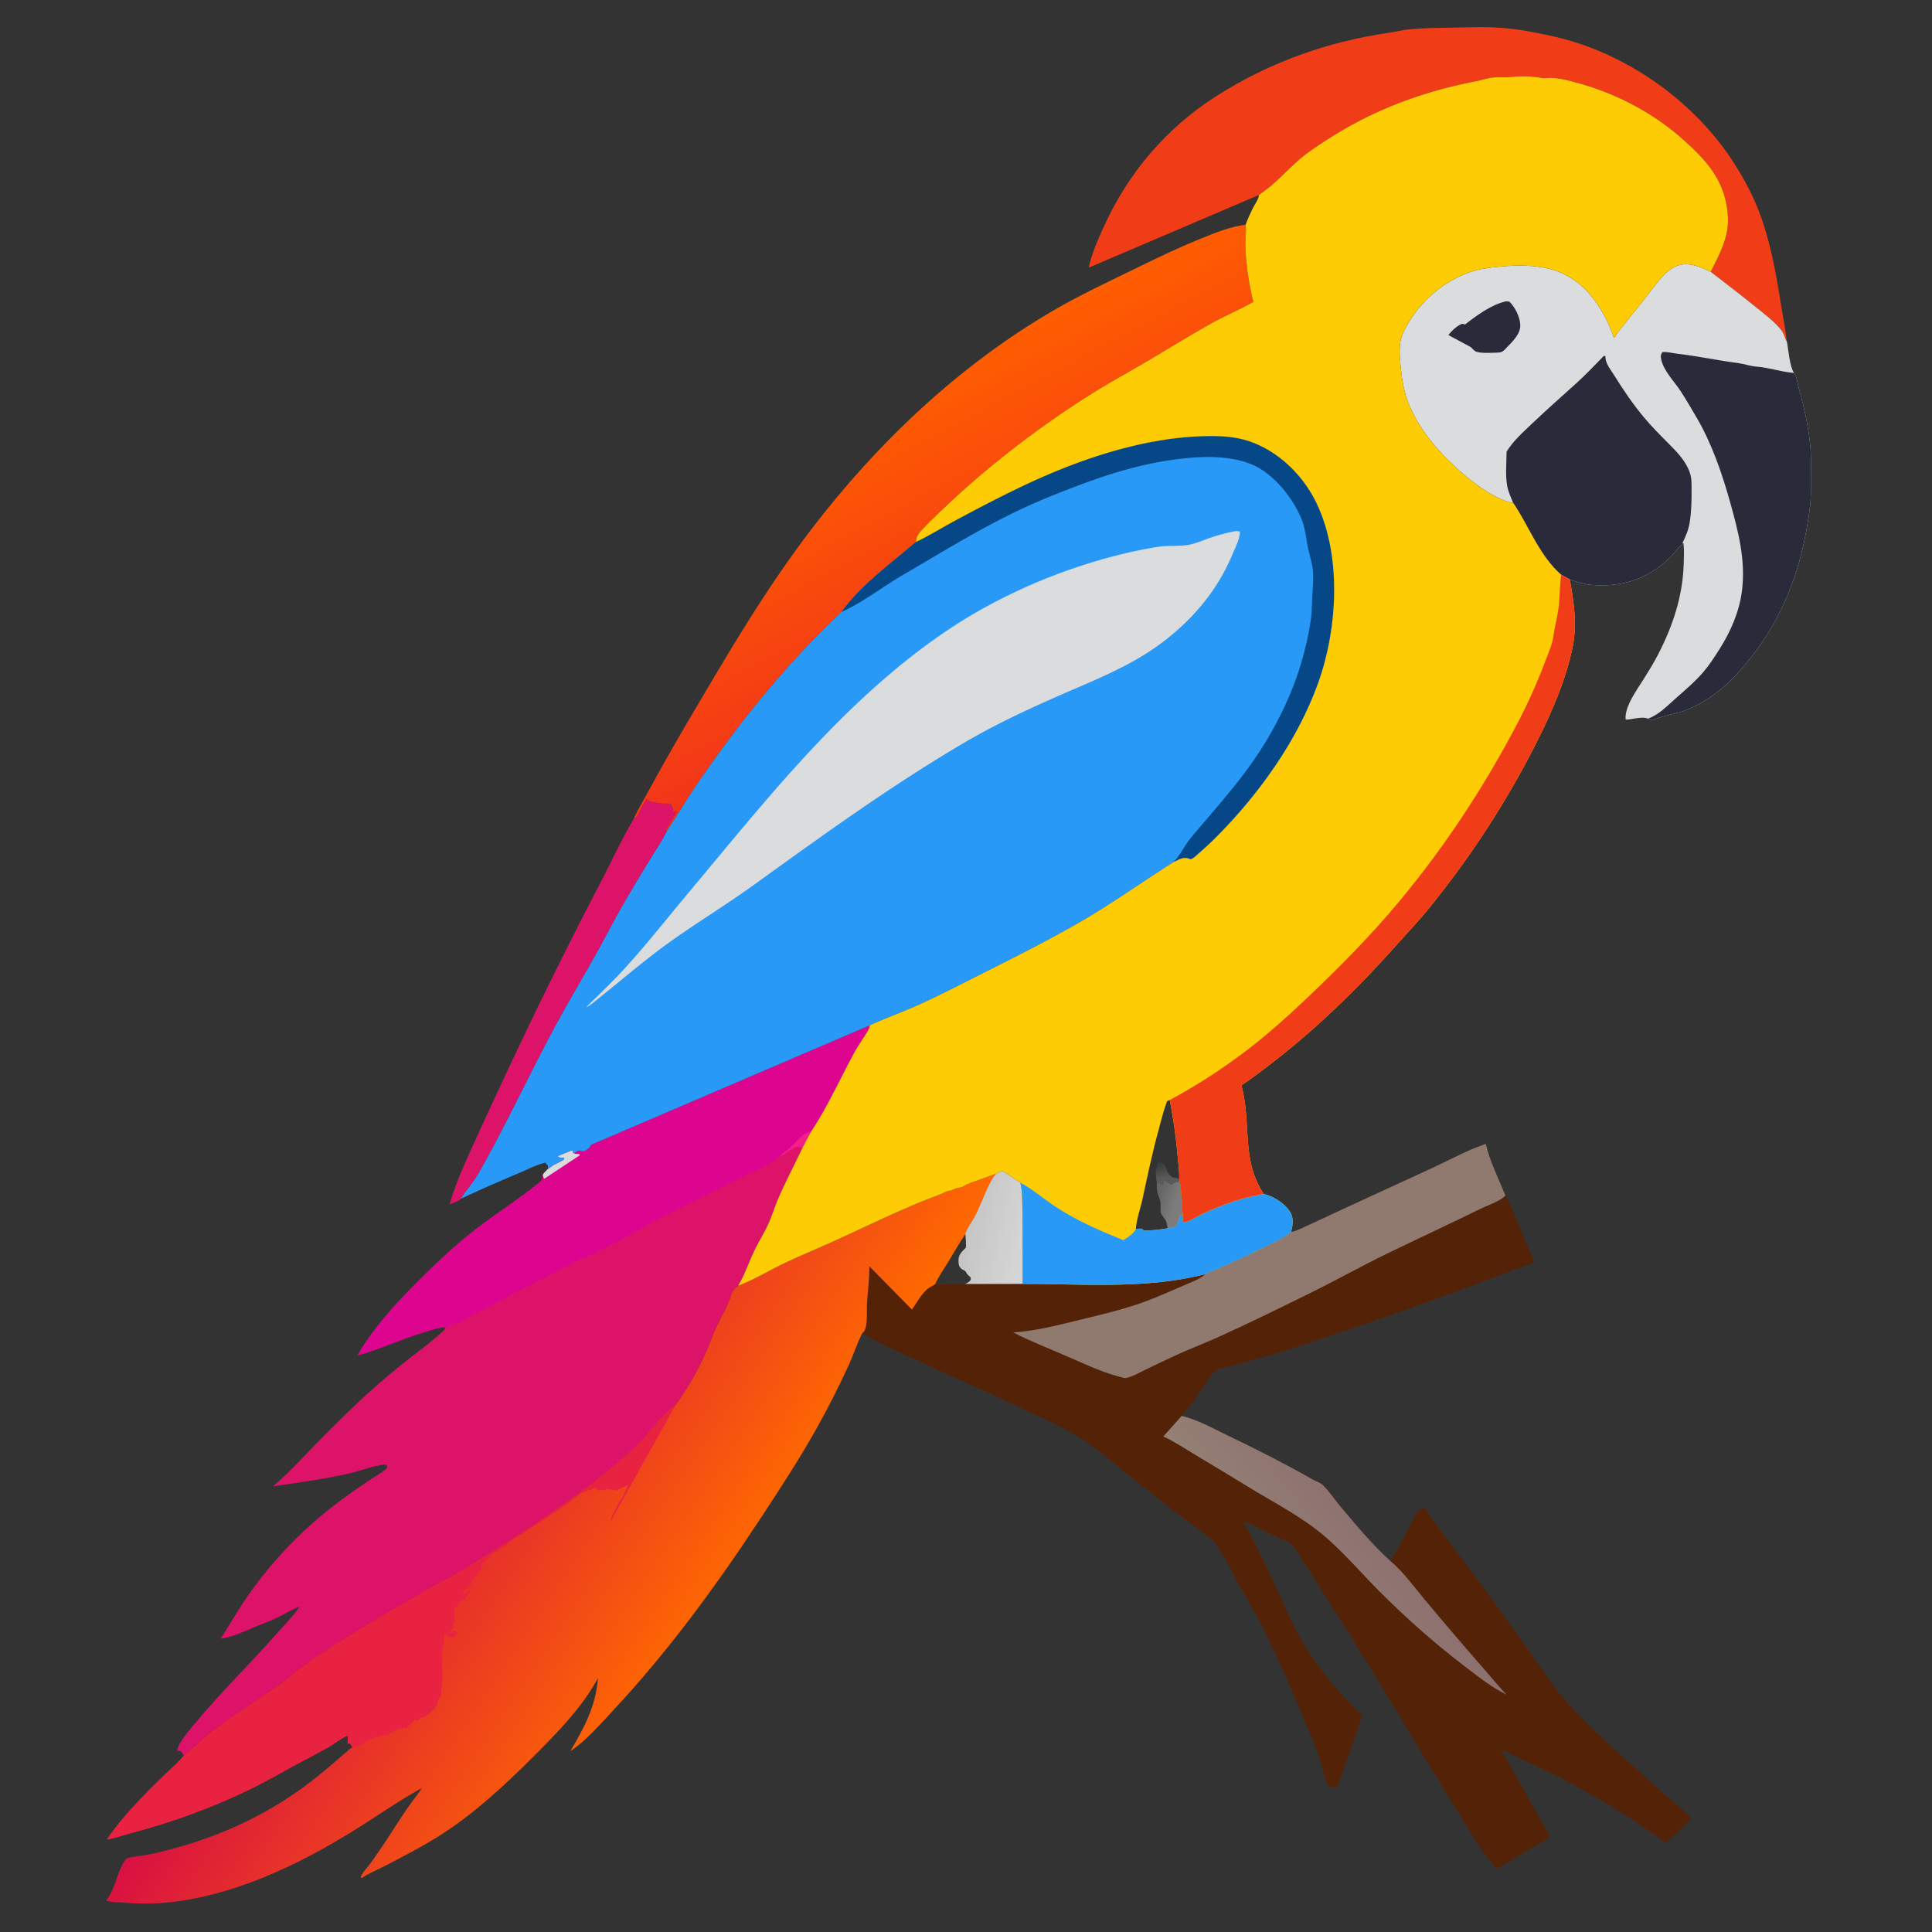
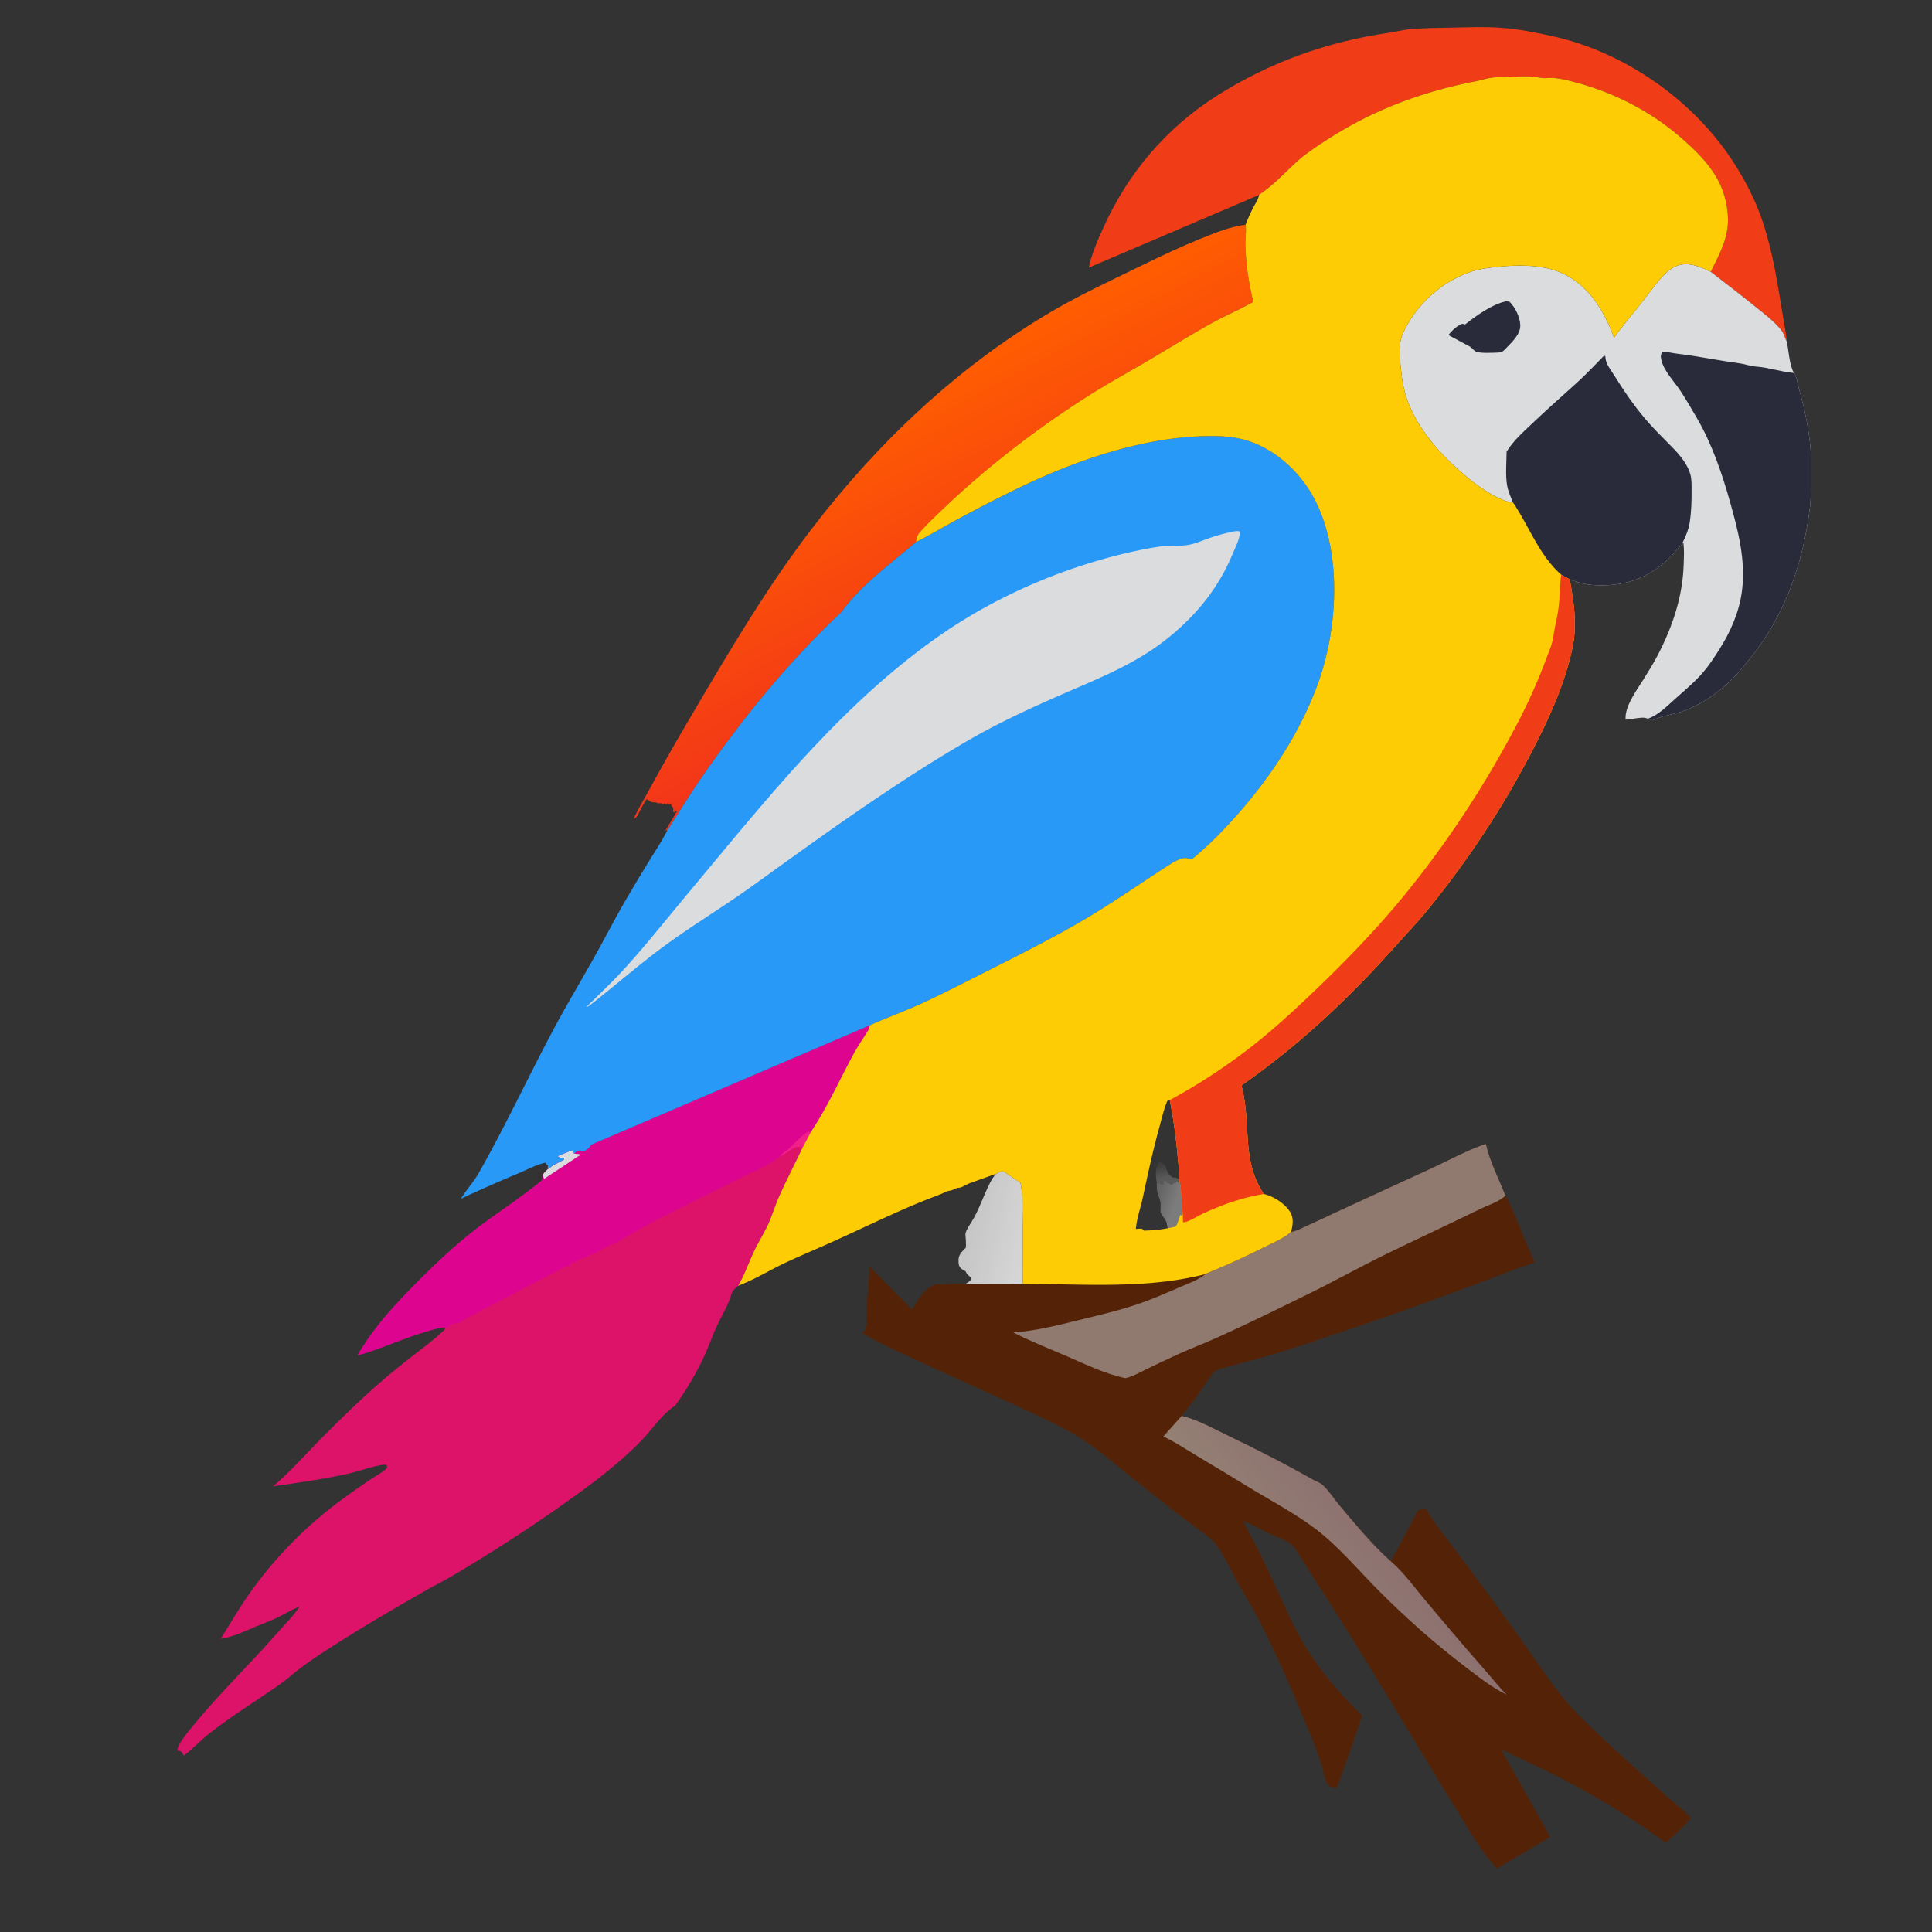
<svg xmlns="http://www.w3.org/2000/svg" width="512" height="512">
  <rect width="100%" height="100%" fill="#333333" stroke="none" />
-   <path fill="#DD1369" d="M167.899 217.069c.39-.29.851-.516 1.056-.96.453-.983 1.015-1.885 1.482-2.86l.935-1.499.613.435c.655.491 1.113.464 1.892.44l.373.248.233-.006c.536-.011.773-.053 1.267.195l.5-.187.438.313.187-.315.563.315.187-.315c.316.396.252.18.25.627.167.208.423.37.502.625.179.577-.27.73.248 1.248l.25-.373h.625c-.262.263-.447.36-.538.72-.095.373-.266.469-.462.78-.263.416-.471.839-.75 1.25l-1.373 2.318.468-.036c-1.375 2.783-3.153 5.431-4.782 8.075a555.446 555.446 0 0 0-6.178 10.317c-2.583 4.403-4.92 8.956-7.387 13.424-2.757 4.993-5.659 9.904-8.465 14.868-8.207 14.515-15.004 29.847-23.262 44.316-1.34 2.347-3.238 4.332-4.627 6.66-.4.596-2.318 1.198-3.026 1.474 1.835-6.108 4.427-11.709 7.074-17.495 2.883-6.303 5.79-12.587 8.732-18.863a1275.113 1275.113 0 0 1 23.905-48.32c3.019-5.788 5.781-11.784 9.07-17.42Z" />
  <path fill="#F03D17" d="m333.663 51.657-45.152 19.28c.831-3.739 2.385-7.287 3.959-10.765 6.502-14.371 16.663-26.323 30.012-34.796 14.008-8.892 29.349-14.353 45.725-16.713 1.701-.245 3.355-.699 5.069-.874 3.885-.397 7.85-.391 11.753-.468 4.135-.08 8.407-.263 12.53.027 4.743.333 9.568 1.281 14.206 2.322 19.107 4.288 37.362 17.172 47.863 33.705 2.459 3.872 4.698 7.995 6.369 12.268 3.131 8.01 4.681 16.809 6.01 25.266.507 3.226 1.186 6.396 1.541 9.65l-.276-.483c-.39-1.021-.615-1.875-1.335-2.749-1.922-2.332-4.495-4.231-6.834-6.122-3.867-3.125-7.807-6.15-11.745-9.183 2.296-4.648 4.844-9.136 4.555-14.512-.499-9.28-5.418-14.825-12.067-20.706-7.978-7.056-17.698-12.1-27.964-14.882-2.433-.66-5.207-1.427-7.745-1.254-.57.039-1.054.079-1.625-.022l-.298-.054c-3.2-.544-5.62-.364-8.793-.143-1.249.088-2.514-.036-3.761.092-1.564.16-3.115.714-4.66 1.013-9.425 1.822-18.743 4.722-27.445 8.843-5.813 2.753-11.626 6.261-16.862 10.008-4.379 3.134-7.774 7.577-12.152 10.578l-.878.674Z" />
  <defs>
    <linearGradient id="gradient_0" gradientUnits="userSpaceOnUse" x1="566.25" y1="161.25" x2="631.698" y2="284.073">
      <stop offset="0" stop-color="#FF5D01" />
      <stop offset="1" stop-color="#F23519" />
    </linearGradient>
  </defs>
  <path fill="url('#gradient_0')" transform="scale(.5)" d="M660.206 119.083c.483 3.619-.277 7.612-.133 11.342.382 9.906 1.809 19.973 4.231 29.582-7.346 4.191-15.217 7.451-22.631 11.601-11.362 6.36-22.448 13.252-33.673 19.854-10.389 6.11-21.049 11.934-31.215 18.399-26.678 16.968-52.598 36.816-75.551 58.573-3.944 3.738-7.935 7.481-11.649 11.45-1.369 1.464-3.122 3.141-3.701 5.116-.284.969-.163.578-.292 1.453l-.135.824c-13.82 11.922-28.446 22.15-39.466 37.083-28.496 26.8-53.653 57.776-75.736 90.059-5.756 8.415-10.968 17.138-16.564 25.645l-.936.072 2.745-4.636c.557-.822.974-1.668 1.5-2.5.393-.622.734-.814.923-1.561.182-.72.554-.913 1.077-1.439h-1.25l-.5.745c-1.035-1.035-.138-1.342-.495-2.495-.158-.511-.67-.833-1.005-1.25.004-.894.132-.462-.5-1.255l-.375.63-1.125-.63-.375.63-.875-.625-1 .373c-.988-.495-1.462-.411-2.533-.39l-.467.012-.745-.495c-1.558.048-2.475.102-3.785-.879l-1.225-.871-1.87 2.998c-.934 1.951-2.058 3.754-2.965 5.721-.409.887-1.333 1.34-2.113 1.918 2.205-5.135 5.348-10.158 8.022-15.086 6.781-12.498 13.832-24.866 21.05-37.116 20.558-34.889 40.791-69.64 65.484-101.845 34.948-45.581 77.462-85.914 127.152-115.072 15.282-8.968 31.651-16.497 47.566-24.286 10.454-5.117 20.962-10.071 31.76-14.427 7.632-3.08 15.17-6.145 23.375-7.222Z" />
  <path fill="#DBDCDD" d="M400.993 133.244c-1.151-.167-2.183-.518-3.243-.986-3.577-1.58-6.906-4.044-9.872-6.568-6.175-5.257-12.029-11.822-14.899-19.53-1.091-2.931-1.52-6.231-1.816-9.326-.274-2.852-.564-5.933.659-8.587 3.339-7.251 9.788-13.248 17.296-15.984 2.768-1.01 5.479-1.341 8.394-1.613 5.409-.505 11.766-.499 16.777 1.894 6.859 3.276 10.974 10.073 13.448 16.996 1.832-2.718 4.026-5.202 6.058-7.776 1.546-1.959 3.065-3.94 4.613-5.898 1.623-2.054 3.49-4.493 6.026-5.429 3.108-1.147 6.13.285 8.924 1.585 3.938 3.033 7.878 6.058 11.745 9.183 2.34 1.891 4.912 3.79 6.834 6.122.72.874.945 1.728 1.335 2.749l.276.483c.438 2.242.693 6.413 1.873 8.271.759.984.943 2.85 1.282 4.059 1.42 5.067 2.548 10.105 3.045 15.361.259 2.737.151 5.573.15 8.326-.002 2.632.076 5.317-.256 7.93-1.878 14.778-6.269 27.846-15.558 39.648-2.649 3.364-5.326 6.44-8.731 9.066-2.959 2.28-6.749 4.534-10.353 5.56-2.449.697-4.784 1.053-7.125 2.12l-1.159-.457c-1.185-.398-1.728-.24-2.911-.122-1.026.103-1.95.405-2.986.374-.361-3.353 2.954-7.838 4.673-10.574 1.359-2.163 2.712-4.332 3.886-6.603 3.914-7.576 6.567-15.465 6.82-24.041.054-1.818.174-3.677-.058-5.485l-.337.272c-1.369 1.13-2.39 2.725-3.708 3.945-5.811 5.379-12.272 7.387-20.115 6.815-2.103-.154-3.994-.787-5.978-1.465l-2.268-1.239c-5.825-5.098-8.506-12.796-12.74-19.076Z" />
  <path fill="#292B3A" d="M398.986 79.875c.367-.03.664.017 1.026.069 1.509 1.453 2.817 4.108 2.88 6.226.069 2.366-2.1 4.385-3.613 5.955-.87.903-1.145 1.29-2.43 1.32-1.3.032-4.8.293-5.881-.373-.409-.252-.826-.737-1.178-1.073l-5.966-3.213c.888-1.061 1.843-2.056 3.075-2.713.654-.349.637-.291 1.351-.083 3.016-2.344 6.964-5.25 10.736-6.115ZM436.716 190.443c2.741-.894 5.168-3.413 7.293-5.3 2.542-2.26 5.154-4.437 7.378-7.027 1.562-1.818 2.938-3.945 4.228-5.966 2.977-4.662 5.32-10.006 6.019-15.525 1.029-8.13-.958-15.759-3.114-23.476-2.123-7.594-4.87-15.614-8.875-22.448-1.39-2.371-2.783-4.79-4.29-7.087-1.615-2.463-4.548-5.443-5.108-8.339-.173-.893-.192-1.2.3-1.959 1.413-.113 2.505.254 3.868.412 5.455.635 10.777 1.786 16.21 2.496 1.618.212 3.2.813 4.837.931 3.212.23 6.403 1.353 9.651 1.649l.308.026c.759.984.943 2.85 1.282 4.059 1.42 5.067 2.548 10.105 3.045 15.361.259 2.737.151 5.573.15 8.326-.002 2.632.076 5.317-.256 7.93-1.878 14.778-6.269 27.846-15.558 39.648-2.649 3.364-5.326 6.44-8.731 9.066-2.959 2.28-6.749 4.534-10.353 5.56-2.449.697-4.784 1.053-7.125 2.12l-1.159-.457Z" />
  <path fill="#292B3A" d="M400.993 133.244c-.6-1.47-1.322-3.003-1.593-4.577-.478-2.777-.161-6.124-.136-8.96 1.703-2.805 4.137-4.957 6.486-7.202 3.984-3.807 8.097-7.412 12.175-11.111 2.471-2.241 4.78-4.708 7.118-7.087l.387.068.032.458c.133 1.718 1.466 3.255 2.356 4.693 2.401 3.876 4.998 7.677 7.927 11.175 1.909 2.281 4.015 4.401 6.109 6.511 2.42 2.44 4.898 4.836 6.012 8.184.46 1.386.413 2.969.421 4.413.016 2.92-.052 5.756-.501 8.645-.312 2.003-1.059 3.667-1.932 5.47l.286.068-.337.272c-1.369 1.13-2.39 2.725-3.708 3.945-5.811 5.379-12.272 7.387-20.115 6.815-2.103-.154-3.994-.787-5.978-1.465l-2.268-1.239c-5.825-5.098-8.506-12.796-12.74-19.076Z" />
  <path fill="#DD1369" d="M230.487 271.721c-.121 1.064-.755 1.858-1.313 2.746-.944 1.502-1.959 2.986-2.807 4.545-3.801 6.988-6.993 14.201-11.414 20.863l-2.29 4.288c-2.055 4.34-4.284 8.625-6.235 13.01-1.118 2.511-1.872 5.205-3.051 7.674-1.076 2.251-2.407 4.374-3.486 6.627-1.461 3.053-2.55 6.365-4.296 9.27-.478.468-1.482 1.234-1.643 1.846-.82 3.133-2.573 5.834-3.944 8.738-1.124 2.382-1.947 4.875-3.02 7.276-2.254 5.04-4.875 9.384-8.041 13.898-2.917 1.851-5.336 5.141-7.58 7.741-1.507 1.748-3.29 3.447-4.992 5.009-5.819 5.337-12.228 9.962-18.684 14.483-9.142 6.404-18.643 12.467-28.254 18.142-1.924 1.137-3.945 2.092-5.885 3.197-9.052 5.156-18.114 10.459-26.864 16.113-2.397 1.548-4.89 3.228-7.169 4.938-1.824 1.369-3.547 2.998-5.408 4.293-6.18 4.296-12.517 8.201-18.47 12.827-2.401 1.865-4.532 4.204-6.908 6.002l-.584-.94c-.409-.368-.617-.293-1.117-.333-.209-1.647 3.432-5.775 4.588-7.179 6.787-8.249 14.536-15.702 21.584-23.725 2.077-2.363 4.442-4.695 6.203-7.291-2.042.728-3.847 1.887-5.785 2.837-1.923.944-3.914 1.63-5.88 2.466-3.157 1.343-5.834 2.659-9.256 3.204 2.539-4.016 4.87-8.086 7.617-11.981 6.056-8.59 13.65-16.541 21.95-22.99 3.16-2.455 6.431-4.726 9.731-6.986 1.57-1.076 3.513-2.019 4.841-3.367l-.162-.712c-1.091-.557-7.606 1.686-9.197 2.058-6.94 1.626-13.846 2.557-20.892 3.578 3.967-3.352 7.45-7.216 11.068-10.94 4.286-4.409 8.67-8.727 13.183-12.904 3.766-3.484 7.672-6.752 11.706-9.921 3.061-2.404 6.355-4.76 9.179-7.434.342-.324.416-.54.523-.984-1.892.115-3.983.863-5.797 1.402-5.926 1.76-11.534 4.462-17.472 6.076 4.15-7.238 9.857-13.409 15.716-19.303 4.727-4.756 9.505-9.301 14.772-13.465 4.099-3.241 8.473-6.095 12.666-9.206 1.419-1.053 2.83-2.12 4.225-3.204.436-.339 1.227-.873 1.506-1.355.135-.235.154-1.042.199-1.348.373-.538.85-.993 1.302-1.463.116-.002.713-.474.847-.589 1.087-.917 2.366-1.149 3.446-1.998l.035-.423c-.839-.006-1.074.134-1.708-.452l3.855-1.573.164.198.024.467.428.253.17-.258c.368-.404.828-.495 1.339-.584l.373.247.378-.083.374.048c.557-.392 1.244-.786 1.585-1.393l.165-.32 73.862-31.656Z" />
  <path fill="#DD058F" d="M230.487 271.721c-.121 1.064-.755 1.858-1.313 2.746-.944 1.502-1.959 2.986-2.807 4.545-3.801 6.988-6.993 14.201-11.414 20.863l-2.29 4.288c-.906-.301-1.264-.44-2.142.02-1.29.675-2.38 1.594-3.718 2.255-1.225.906-2.685 1.966-4.073 2.576l-2.073 1.152c-.679.41-1.463.516-2.169.86-.973.474-1.873 1.045-2.863 1.498l-.298.159c-.451.233-.223.123-.749.317-.567.209-1.037.504-1.58.763-.383.183-.19.093-.664.383-.4.244-.638.32-1.061.479l-12.772 6.37a33.583 33.583 0 0 1-3.616 1.75c-.325.133-.442.318-.718.505l-.542.252-6.543 3.645c-1.525.89-3.3 2-4.927 2.663-1.197.488-2.84 1.356-3.905 2.086-.436.3-.746.36-1.245.488-.3.077-.482.229-.755.335l-.625.159-.25.372-.313.002-.21.373-.352-.248c-.74.255-1.183.52-1.817.967-.398.28-.096.069-.683.254-.383.121-.773.329-1.123.527l.175.375-.302.373-.5-.379-25.73 13.39c-.865.458-1.624 1.017-2.44 1.541-.592.382-1.517.332-2.205.368l-1.492 1.257-.35-.347c-1.892.115-3.983.863-5.797 1.402-5.926 1.76-11.534 4.462-17.472 6.076 4.15-7.238 9.857-13.409 15.716-19.303 4.727-4.756 9.505-9.301 14.772-13.465 4.099-3.241 8.473-6.095 12.666-9.206 1.419-1.053 2.83-2.12 4.225-3.204.436-.339 1.227-.873 1.506-1.355.135-.235.154-1.042.199-1.348.373-.538.85-.993 1.302-1.463.116-.002.713-.474.847-.589 1.087-.917 2.366-1.149 3.446-1.998l.035-.423c-.839-.006-1.074.134-1.708-.452l3.855-1.573.164.198.024.467.428.253.17-.258c.368-.404.828-.495 1.339-.584l.373.247.378-.083.374.048c.557-.392 1.244-.786 1.585-1.393l.165-.32 73.862-31.656Z" />
  <path fill="#F31F88" d="m206.803 306.438.119-.221c.506-.751 1.527-1.225 2.203-1.84 1.383-1.257 2.659-2.863 4.184-3.933.489-.344 1.065-.471 1.644-.569l-2.29 4.288c-.906-.301-1.264-.44-2.142.02-1.29.675-2.38 1.594-3.718 2.255Z" />
  <path fill="#DBDCDD" d="M145.15 309.837c.116-.002.713-.474.847-.589 1.087-.917 2.366-1.149 3.446-1.998l.035-.423c-.839-.006-1.074.134-1.708-.452l3.855-1.573.164.198.024.467.428.253 1.336.155.048.296-9.382 6.204c-.316-.36-.297-.615-.395-1.075.373-.538.85-.993 1.302-1.463Z" />
  <path fill="#542307" d="M342.149 326.469c1.477-.238 2.931-1.05 4.292-1.666 2.538-1.151 5.056-2.342 7.582-3.519 8.425-3.923 16.893-7.759 25.329-11.661 4.739-2.192 9.465-4.82 14.406-6.484 1.028 4.584 3.434 9.313 5.197 13.688 1.813 3.264 3.158 6.909 4.567 10.368 1.014 2.485 2.195 4.933 3.168 7.42-5.079 1.58-10.047 3.663-15.04 5.512-10.151 3.756-20.284 7.505-30.542 10.964-7.655 2.582-15.322 5.262-23.05 7.613-3.995 1.216-8.05 2.217-12.061 3.378-1.177.34-2.917.625-3.934 1.23-.46.274-1.177 1.346-1.503 1.795-1.246 1.713-2.375 3.504-3.6 5.23-1.192 1.681-2.549 3.255-3.804 4.889 4.187.988 8.08 3.204 11.938 5.058 7.762 3.728 15.326 7.553 22.809 11.81.846.48 1.922.783 2.64 1.45 1.654 1.539 3.07 3.77 4.547 5.52 4.21 4.991 8.568 10.29 13.429 14.65 1.856-3.183 3.559-6.469 5.315-9.709.661-1.217 1.168-2.565 1.947-3.704.724-.36 1.166-.52 1.969-.583 2.567 4.195 5.491 7.821 8.44 11.727 3.745 4.957 7.426 9.96 11.089 14.979 3.3 4.524 6.544 9.078 9.748 13.671 3.403 4.875 6.73 9.706 10.913 13.968 7.337 7.476 15.205 14.231 22.95 21.268 2.391 2.172 5.012 4.068 7.228 6.428-1.882 2.397-4.468 4.522-6.661 6.654-8.317-6.151-17.28-11.66-26.447-16.475-5.657-2.971-11.486-5.582-17.23-8.38l13.062 23.255-14.087 8.367c-3.947-4.022-6.779-9.158-9.729-13.928a1682.645 1682.645 0 0 1-9.279-15.134c-8.835-14.622-17.599-29.245-26.825-43.627-1.972-3.074-3.917-6.163-5.901-9.231-.745-1.152-1.594-2.857-2.585-3.758-1.409-1.281-4.065-2.15-5.813-2.986-2.366-1.132-4.642-2.437-7.078-3.416.943 2.266 2.233 4.418 3.357 6.602 1.302 2.527 2.49 5.125 3.723 7.687 2.559 5.315 4.828 10.833 7.63 16.019 4.245 7.851 10.3 14.99 16.683 21.188-.195 1.355-6.51 19.04-6.813 19.276-.523-.127-1.784-.338-2.122-.747-.873-1.06-1.404-4.224-1.86-5.649a93.32 93.32 0 0 0-2.61-7.132c-4.248-10.301-8.648-20.784-13.726-30.711-1.755-3.43-3.819-6.699-5.693-10.063-1.874-3.364-3.6-7.234-5.898-10.32-.948-1.274-2.362-2.237-3.602-3.204-2.818-2.2-5.784-4.21-8.555-6.464-3.634-2.955-7.374-5.774-11.012-8.722-4.509-3.654-8.924-7.52-13.93-10.488-4.668-2.769-9.629-4.978-14.544-7.264-8.553-3.977-17.173-7.808-25.74-11.757-5.482-2.526-11.103-5.011-16.33-8.022l.337-.332c1.202-1.329.797-5.4.897-7.168.193-3.445.673-6.768.648-10.249l11.308 11.482c1.219-1.81 2.36-3.96 4.007-5.404.656-.574 1.457-.82 2.126-1.372 2.66.315 5.368-.319 7.942-.01l15.24-.034c16.081-.01 32.737 1.456 48.463-2.602.118-.161.839-.398 1.067-.495 1.5-.64 3.007-1.264 4.5-1.918 3.572-1.566 7.131-3.284 10.626-5.016 2.208-1.094 4.617-2.117 6.485-3.742Z" />
  <defs>
    <linearGradient id="gradient_1" gradientUnits="userSpaceOnUse" x1="792.75" y1="893.25" x2="751.265" y2="926.514">
      <stop offset="0" stop-color="#8D7170" />
      <stop offset="1" stop-color="#948074" />
    </linearGradient>
  </defs>
  <path fill="url('#gradient_1')" transform="scale(.5)" d="M626.311 750.452c8.375 1.975 16.161 6.407 23.877 10.115 15.523 7.458 30.651 15.107 45.618 23.62 1.692.962 3.844 1.567 5.279 2.902 3.308 3.077 6.142 7.538 9.095 11.039 8.42 9.982 17.136 20.58 26.858 29.299 6.849 5.792 12.385 13.568 18.117 20.422 10.254 12.261 20.538 24.403 31.097 36.401 4.104 4.663 7.91 9.566 12.315 13.956-7.506-3.535-14.777-9.338-21.376-14.348-16.483-12.513-31.87-26.152-46.463-40.819-9.351-9.4-18.049-19.606-28.075-28.315-12.346-10.724-27.422-18.254-41.293-26.807-9.112-5.62-18.299-11.114-27.486-16.61-5.69-3.403-11.244-7.15-17.263-9.942l9.7-10.913Z" />
  <path fill="#90796F" d="M342.149 326.469c1.477-.238 2.931-1.05 4.292-1.666 2.538-1.151 5.056-2.342 7.582-3.519 8.425-3.923 16.893-7.759 25.329-11.661 4.739-2.192 9.465-4.82 14.406-6.484 1.028 4.584 3.434 9.313 5.197 13.688-1.419 1.546-4.931 2.684-6.869 3.64-8.161 4.025-16.424 7.825-24.604 11.806-6.767 3.293-13.339 6.984-20.092 10.31-8.156 4.015-16.36 8.065-24.647 11.805-3.474 1.569-7.043 2.925-10.516 4.487-2.865 1.289-5.714 2.676-8.543 4.044-1.761.852-3.522 1.896-5.446 2.305-5.474-1.142-10.707-3.748-15.83-5.942-4.67-2.001-9.375-3.858-13.906-6.171 5.666-.378 11.007-1.703 16.498-3.054 5.524-1.359 11.082-2.618 16.481-4.432 3.83-1.286 7.577-2.954 11.284-4.564 2.127-.924 4.935-1.906 6.706-3.421.118-.161.839-.398 1.067-.495 1.5-.64 3.007-1.264 4.5-1.918 3.572-1.566 7.131-3.284 10.626-5.016 2.208-1.094 4.617-2.117 6.485-3.742Z" />
  <defs>
    <linearGradient id="gradient_2" gradientUnits="userSpaceOnUse" x1="494.75" y1="679.75" x2="340.838" y2="576.937">
      <stop offset="0" stop-color="#FF6900" />
      <stop offset="1" stop-color="#D91142" />
    </linearGradient>
  </defs>
-   <path fill="url('#gradient_2')" transform="scale(.5)" d="m527.874 622.127.881-.377c1.235-.571 1.701-1.296 3.226-.763.7.245 1.242.725 1.83 1.156l7.044 4.752c1.289 5.498.975 11.813 1.076 17.479.214 12.033.02 24.075.084 36.11l-30.479.067c-5.149-.616-10.565.652-15.884.021-1.338 1.104-2.94 1.596-4.252 2.745-3.295 2.886-5.576 7.188-8.014 10.807l-22.617-22.963c.05 6.961-.909 13.606-1.296 20.498-.198 3.534.61 11.677-1.793 14.335l-.674.663-.387.779c-2.467 5.034-4.222 10.475-6.544 15.595-5.299 11.682-11.136 23.131-17.408 34.318-8.878 15.836-18.831 31.067-28.782 46.24-23.892 36.432-49.926 72.049-79.739 103.88-6.685 7.138-13.643 15.243-21.837 20.684 7.411-12.685 13.483-23.715 14.625-38.736-8.201 15.271-21.062 28.433-33.229 40.634-15.935 15.978-33.04 31.992-52.319 43.884-8.76 5.403-17.984 10.168-27.117 14.909-4.165 2.162-8.597 3.975-12.519 6.554l-.636-.398c.977-2.551 2.716-4.134 4.349-6.25 2-2.591 3.825-5.346 5.697-8.034 4.721-6.78 9-13.827 13.618-20.67 2.848-4.219 6.048-8.175 8.909-12.373-12.506 6.819-24.216 15.179-36.321 22.666-30.062 18.591-64.127 34.791-99.672 38.141-7.763.73-15.174.57-22.917-.08-2.433-.2-5.41-.17-7.76-.78l-.805-.28.417-.54c4.124-5.4 5.005-12.414 8.225-18.369.37-.682 1.37-2.762 2.06-3.171 1.824-1.083 6.564-1.4 8.711-1.761 4.346-.731 8.592-1.702 12.857-2.803 26.355-6.799 49.788-17.125 71.892-33.13 5.687-4.118 11.094-8.565 16.424-13.13 2.203-1.887 4.406-3.774 6.602-5.67 1.062-.916 2.156-2.202 3.494-2.621l-1.418-2.062-1.226.094c-.151-1.603.523-2.663 0-4.202-3.257 1.096-6.728 4.139-9.796 5.872-8.27 4.671-16.776 8.862-25.047 13.579-24.822 14.159-51.833 24.699-79.409 32.014-4.193 1.112-9.084 2.995-13.34 3.522 8.248-12.143 18.532-22.465 28.956-32.748 3.89-3.838 8.375-7.52 11.852-11.719 4.752-3.598 9.014-8.275 13.815-12.005 11.908-9.252 24.582-17.063 36.941-25.655 3.723-2.588 7.168-5.847 10.816-8.585 4.558-3.42 9.545-6.781 14.338-9.877 17.5-11.307 35.625-21.912 53.727-32.224 3.881-2.21 7.923-4.121 11.772-6.394 19.222-11.35 38.223-23.478 56.508-36.284 12.91-9.042 25.729-18.292 37.367-28.968 3.403-3.122 6.97-6.521 9.985-10.016 4.487-5.201 9.324-11.78 15.159-15.484 6.333-9.027 11.575-17.716 16.082-27.795 2.147-4.802 3.792-9.789 6.04-14.553 2.741-5.808 6.247-11.209 7.889-17.475.321-1.224 2.329-2.755 3.285-3.692 8.953-3.36 17.175-8.552 25.827-12.568 8.432-3.915 17.023-7.478 25.483-11.323 14.72-6.69 29.187-13.744 44.122-19.966 3.941-1.642 7.907-3.127 11.878-4.681 1.505-.59 3.23-1.656 4.821-1.852 1.904-.235 2.952-1.406 4.725-1.558 1.173-.1 1.687-.343 2.721-.865 1.423-.718 2.825-1.511 4.358-1.965l12.749-4.583Zm0 0c-1.265 1.541-2.18 2.971-3.099 4.742-3.116 6.008-5.238 12.54-8.525 18.558-1.194 2.186-4.309 6.35-4.578 8.701-3.267 4.768-6.072 9.763-9.089 14.682-2.359 3.846-5.019 7.67-6.931 11.762 5.319.631 10.735-.637 15.884-.021l30.479-.067c-.064-12.035.13-24.077-.084-36.11-.101-5.666.213-11.981-1.076-17.479l-7.044-4.752c-.588-.431-1.13-.911-1.83-1.156-1.525-.533-1.991.192-3.226.763l-.881.377Z" />
  <defs>
    <linearGradient id="gradient_3" gradientUnits="userSpaceOnUse" x1="510.75" y1="667.25" x2="540.05" y2="673.497">
      <stop offset="0" stop-color="#FEFEFE" stop-opacity=".725" />
      <stop offset="1" stop-color="#FEFEFE" stop-opacity=".8" />
    </linearGradient>
  </defs>
  <path fill="url('#gradient_3')" transform="scale(.5)" d="m527.874 622.127.881-.377c1.235-.571 1.701-1.296 3.226-.763.7.245 1.242.725 1.83 1.156l7.044 4.752c1.289 5.498.975 11.813 1.076 17.479.214 12.033.02 24.075.084 36.11l-30.479.067c-5.149-.616-10.565.652-15.884.021 1.912-4.092 4.572-7.916 6.931-11.762 3.017-4.919 5.822-9.914 9.089-14.682.269-2.351 3.384-6.515 4.578-8.701 3.287-6.018 5.409-12.55 8.525-18.558.919-1.771 1.834-3.201 3.099-4.742Zm-16.202 32.001c-3.267 4.768-6.072 9.763-9.089 14.682-2.359 3.846-5.019 7.67-6.931 11.762 5.319.631 10.735-.637 15.884-.021.969-.525 2.055-.994 2.747-1.878.427-.545.207-1.03.153-1.673-.907-.759-1.797-1.451-2.35-2.522l-.336-.687-2-1.171c-1.515-1.15-1.634-2.298-1.726-4.12-.171-3.421 1.699-4.992 3.908-7.22.147-2.419-.049-4.746-.26-7.152Z" />
-   <path fill="#E82240" d="M48.733 465.248c2.376-1.8 4.507-4.138 6.908-6.003 5.953-4.626 12.29-8.531 18.47-12.827 1.861-1.295 3.584-2.924 5.408-4.293 2.279-1.71 4.772-3.39 7.169-4.938 8.75-5.654 17.813-10.957 26.864-16.113 1.94-1.105 3.961-2.06 5.885-3.197 9.611-5.675 19.112-11.738 28.254-18.142 6.456-4.52 12.865-9.146 18.684-14.483 1.702-1.562 3.485-3.261 4.993-5.009 2.243-2.6 4.662-5.89 7.579-7.741l-17.072 30.587c-.09-.755.374-.863.376-1.526.116-.193.249-.375.374-.563.264-.396.375-.52.376-.998l.249-.252.438-.813c.23-.428.312-.44.314-.935l.221-.2c.946-.952 1.551-2.905 2.214-4.115-.525.074-.719.215-1.187.435l-1.001.376a2.828 2.828 0 0 0-.874.625l-.25-.25c-.563 0-.634.076-1.125-.248l-.25.248-.438-.31-.25.185-.312-.248-.563.498-.25-.185c-.511.072-.314-.019-.625.185l-.312-.248-.375.373-.149-.156-.851-.717c-.454.163-.75.317-1.125.623-.582.002-.474-.013-1 .25l-.22.047c-1.313.33-2.971 1.889-4.03 2.702l-1.377 1.003-3.744 2.49-1.941 1.383-.38.259-1.808 1.115-.285.188-.602.431c-2.218 1.61-5.139 2.865-6.988 4.882l-.282.04c-.414.083-.528.202-.843.46l-.939.767c-.41.327-.977.348-1.312.608-.416.324-.142.445-.75.75-.477.24-.95.793-1.376 1.127l-.124.373c-.162.298-.776.607-.876.877-.228.615.305 1.195-.248 1.748l-.25-.373c-.281.279-.52.676-.752 1l-.148.308c-.364.728-.837 1.392-1.323 2.041-.234.311-.14.173-.277.651l-.22.188-2.031 2 .626.187c.55-.327.984-.608 1.438-1.063l.184.563-.997 1.248-.375.002-.001.373c-.394.394-.42.623-.999.627-.28.557-.241.596-.75.936-.293.196-.204.31-.251.688l-.499.126-.189.375-.186.25-.002 3.625-.373.25c.08.48.018.646.373 1-.318.334-.5.437-.873.686l-.189.189.066.625.343-.305c.308-.268.487-.397.905-.442l.498.622c-.188.662-.603.941-1.123 1.373l-.375-.25-.563.065-.437-.688-.438-.063-.314-.312c-.63.944.129 2.181-.5 3.125 0 .531.065.527-.25 1l.064.438-.062.562.124.188-.186.25.186.25-.186.25.186.25-.186.25.31.312-.31.438.186.25-.186.25.186.25-.186.25.186.25-.186.25.186.25-.186.25.186.25-.186.25.31.312c-.367 1.295.13 3.553-.5 4.5 0 .649.156 1.66-.235 2.149-.348.435-.463.745-.57 1.28-.221 1.117-1.182 2.276-2.068 2.944-.454.341-1.229 1.096-1.75 1.25-.22.065-.467-.126-.688-.06-.182.054-.509.762-.687.81-.076.02-.75-.082-.813-.06-.29.099-1.206 1.114-1.624 1.375l-.813.935-.375-.373c-.32.158-.64.302-.938.498L106 458c-.32.158-.64.302-.938.498h-.313c-.336.337-.237.374-.749.377l-.25.248-.813.565-.437.312-.625-.25-.313.188-.437-.188-.75.75-.75-.25-.148.17c-.332.33-.705.488-1.172.438l-.243-.046-.437.56-.375.003-.25.186-.375.189-.375.373c-.352.072-.53.04-.789.298-.284.281-.185.184-.586.452l-.375-.248c-.459.336-.459.447-1.053.447l-.709-1.03-.613.047c-.076-.802.261-1.332 0-2.101-1.629.548-3.364 2.069-4.898 2.935-4.135 2.336-8.388 4.431-12.523 6.79-12.411 7.08-25.917 12.35-39.705 16.007-2.096.556-4.542 1.497-6.67 1.761 4.124-6.072 9.266-11.233 14.478-16.374 1.945-1.919 4.187-3.76 5.926-5.86Z" />
  <path fill="#2999F7" d="M242.728 143.638c3.458-1.663 6.742-3.69 10.116-5.519 5.919-3.21 11.953-6.339 18.029-9.242 14.479-6.918 31.298-12.692 47.427-13.266 4.377-.156 8.83-.054 13.006 1.41 7.771 2.722 14.223 9.162 17.7 16.542 6.593 13.994 5.453 33.104.333 47.392-5.559 15.511-16.05 30.03-27.704 41.561a79.366 79.366 0 0 1-3.964 3.642c-.563.486-1.238 1.198-1.922 1.477-.289.118-.21.082-.488-.023-1.709-.653-2.702.17-4.257.831-8.435 5.361-16.466 11.107-25.154 16.11-7.78 4.482-15.757 8.504-23.773 12.538-6.085 3.064-12.115 6.214-18.316 9.043-4.37 1.994-8.914 3.596-13.274 5.587l-73.862 31.656-.165.32c-.341.607-1.028 1.001-1.585 1.392l-.374-.047-.379.083-.372-.248c-.51.09-.971.181-1.34.585l-.169.258-.429-.253-.023-.467-.164-.198-3.855 1.573c.634.586.869.446 1.708.452l-.035.423c-1.08.85-2.359 1.081-3.446 1.998-.135.115-.731.587-.847.589l.056-.962c-.314-.284-.538-.338-.581-.774-2.342.49-4.678 1.749-6.875 2.68-5.246 2.222-10.462 4.459-15.606 6.911 1.389-2.329 3.286-4.313 4.626-6.66 8.259-14.469 15.056-29.8 23.263-44.315 2.806-4.964 5.708-9.876 8.465-14.868 2.467-4.469 4.804-9.022 7.387-13.425a555.446 555.446 0 0 1 6.178-10.317c1.63-2.643 3.407-5.292 4.782-8.075 2.798-4.254 5.405-8.615 8.282-12.823 11.042-16.141 23.62-31.629 37.868-45.029 5.51-7.466 12.823-12.58 19.733-18.542Z" />
-   <path fill="#054787" d="M242.728 143.638c3.458-1.663 6.742-3.69 10.116-5.519 5.919-3.21 11.953-6.339 18.029-9.242 14.479-6.918 31.298-12.692 47.427-13.266 4.377-.156 8.83-.054 13.006 1.41 7.771 2.722 14.223 9.162 17.7 16.542 6.593 13.994 5.453 33.104.333 47.392-5.559 15.511-16.05 30.03-27.704 41.561a79.366 79.366 0 0 1-3.964 3.642c-.563.486-1.238 1.198-1.922 1.477-.289.118-.21.082-.488-.023-1.709-.653-2.702.17-4.257.831 1.796-1.847 2.928-4.413 4.601-6.425 5.186-6.238 10.725-12.306 15.475-18.89a97.64 97.64 0 0 0 10.09-17.525c2.955-6.639 5.094-13.915 6.171-21.11.33-2.202.322-4.546.441-6.776.118-2.192.36-4.498.126-6.679-.224-2.083-.952-4.103-1.351-6.163-.465-2.394-.684-4.932-1.6-7.203-2.346-5.815-7.603-12.398-13.556-14.724-5.476-2.138-11.916-2.077-17.682-1.462-10.196 1.087-19.205 3.853-28.757 7.468-5.656 2.14-11.284 4.434-16.712 7.104-9.954 4.896-19.465 10.776-29.042 16.356-5.456 3.179-10.445 7.175-16.213 9.766 5.51-7.466 12.823-12.58 19.733-18.542Z" />
  <path fill="#DBDCDD" d="M327.128 140.801c.567-.069.934-.102 1.481.074l-.057.673c-.262 1.826-1.193 3.564-1.896 5.251-3.891 9.344-9.968 16.685-17.9 22.886-8.52 6.66-18.51 10.448-28.31 14.758-8.33 3.662-16.56 7.495-24.422 12.094-19.663 11.5-38.095 24.884-56.554 38.188-7.382 5.32-15.195 10.014-22.557 15.34-7.06 5.108-13.579 10.865-20.443 16.222-.371.274-.647.46-1.093.588 3.454-3.394 6.98-6.721 10.241-10.303 5.84-6.415 11.141-13.167 16.698-19.808 21.075-25.179 42.026-52.069 69.724-70.371 9.425-6.229 20.3-11.514 30.965-15.268 7.632-2.686 15.978-4.974 23.968-6.229 2.679-.421 5.521-.031 8.192-.545 1.765-.34 3.444-1.094 5.135-1.683a49.963 49.963 0 0 1 6.828-1.867Z" />
  <path fill="#FECC04" d="m333.663 51.657.877-.674c4.378-3.001 7.774-7.444 12.153-10.578 5.236-3.747 11.049-7.255 16.863-10.008 8.7-4.12 18.019-7.02 27.444-8.843 1.546-.299 3.096-.853 4.66-1.013 1.246-.128 2.512-.004 3.761-.092 3.173-.221 5.593-.401 8.793.143l.298.054c.571.1 1.055.06 1.625.022 2.538-.173 5.312.595 7.745 1.254 10.266 2.781 19.986 7.826 27.964 14.882 6.649 5.881 11.568 11.427 12.067 20.706.29 5.376-2.26 9.864-4.555 14.512-2.794-1.3-5.815-2.732-8.924-1.585-2.536.936-4.403 3.375-6.026 5.428-1.548 1.959-3.067 3.94-4.613 5.9-2.031 2.573-4.226 5.058-6.058 7.775-2.475-6.923-6.589-13.72-13.448-16.996-5.011-2.393-11.368-2.398-16.777-1.894-2.915.272-5.626.603-8.394 1.612-7.508 2.737-13.957 8.734-17.296 15.985-1.223 2.654-.933 5.736-.659 8.587.296 3.094.725 6.395 1.816 9.326 2.87 7.708 8.724 14.273 14.899 19.53 2.966 2.524 6.295 4.989 9.872 6.569 1.06.468 2.092.818 3.243.986 4.235 6.279 6.916 13.977 12.741 19.075l2.269 1.239c1.065 5.863 1.983 11.758.801 17.691-1.971 9.893-6.597 19.816-11.254 28.715-7.577 14.485-16.798 28.404-27.137 41.075-2.63 3.224-5.52 6.246-8.288 9.352-12.226 13.724-25.097 25.931-40.127 36.558-.093.066-.928.637-.931.654-.053.314.263 1.323.331 1.683.265 1.401.509 2.813.663 4.231.887 8.15.003 15.715 4.875 22.9 2.553.62 5.449 2.418 6.899 4.665 1.09 1.69.783 3.535.314 5.386-1.868 1.625-4.277 2.648-6.485 3.742-3.495 1.731-7.053 3.45-10.626 5.015-1.493.654-3 1.279-4.5 1.918-.228.098-.949.334-1.067.496-15.726 4.058-32.382 2.591-48.464 2.602-.031-6.018.065-12.038-.041-18.055-.051-2.833.106-5.99-.538-8.74l-3.522-2.375c-.295-.216-.565-.456-.916-.579-.762-.266-.995.096-1.613.382l-.44.188-6.375 2.292c-.766.227-1.467.623-2.179.982-.517.262-.774.383-1.36.433-.886.076-1.41.662-2.362.779-.796.098-1.659.631-2.411.926-1.986.777-3.969 1.52-5.939 2.34-7.468 3.111-14.701 6.639-22.061 9.983-4.23 1.923-8.525 3.704-12.742 5.662-4.326 2.008-8.437 4.604-12.913 6.284 1.746-2.905 2.835-6.217 4.297-9.27 1.078-2.253 2.41-4.376 3.485-6.627 1.179-2.469 1.933-5.163 3.051-7.674 1.952-4.385 4.18-8.67 6.234-13.01l2.291-4.288c4.42-6.662 7.613-13.875 11.414-20.863.849-1.56 1.863-3.043 2.807-4.545.558-.887 1.191-1.682 1.313-2.745 4.36-1.992 8.904-3.594 13.274-5.587 6.2-2.83 12.231-5.98 18.316-9.043 8.016-4.035 15.993-8.057 23.774-12.538 8.687-5.004 16.718-10.75 25.153-16.111 1.555-.66 2.548-1.484 4.257-.832.277.106.199.142.488.024.684-.28 1.359-.991 1.922-1.477a79.366 79.366 0 0 0 3.964-3.641c11.654-11.531 22.145-26.05 27.704-41.563 5.12-14.287 6.26-33.398-.334-47.391-3.476-7.38-9.928-13.82-17.699-16.542-4.176-1.464-8.628-1.566-13.006-1.41-16.129.575-32.948 6.349-47.427 13.266-6.076 2.903-12.11 6.032-18.029 9.242-3.374 1.83-6.657 3.856-10.115 5.52l.067-.413c.065-.437.004-.242.146-.726.29-.988 1.166-1.826 1.85-2.558 1.857-1.984 3.853-3.856 5.825-5.725 11.477-10.879 24.436-20.803 37.775-29.287 5.084-3.232 10.413-6.144 15.608-9.199 5.613-3.301 11.156-6.747 16.837-9.927 3.707-2.075 7.642-3.705 11.315-5.8a72.39 72.39 0 0 1-2.115-14.791c-.072-1.865.308-3.862.066-5.671a46.465 46.465 0 0 1 1.984-4.48c.559-1.089 1.394-2.184 1.576-3.405Zm-32.646 274.057c.555-.115 1.046-.103 1.608-.1l.5.514c2.173-.046 4.199-.215 6.334-.63.537-.144 1.661-.298 2.11-.563.401-.236.962-2.54 1.306-3.058l.248.248.313-.501c-.274-2.971-.314-6.19-.94-9.1.07-2.082-.25-4.312-.436-6.392-.436-4.889-1.113-9.79-2.07-14.603l-.669.269c-.955 2.378-1.516 4.881-2.196 7.346-1.702 6.169-2.974 12.257-4.327 18.498-.566 2.606-1.597 5.418-1.78 8.072Z" />
  <defs>
    <linearGradient id="gradient_4" gradientUnits="userSpaceOnUse" x1="615.25" y1="617.75" x2="616.876" y2="624.218">
      <stop offset="0" stop-color="#FEFEFE" stop-opacity=".055" />
      <stop offset="1" stop-color="#FEFEFE" stop-opacity=".184" />
    </linearGradient>
  </defs>
  <path fill="url('#gradient_4')" transform="scale(.5)" d="M613.119 626.891c-.52-3.692-1.188-7.374 1.076-10.641 1.864-.058 1.783.034 3.225 1.25l1.33 3.659c.621 1.107 1.928 2.752 3.25 2.992 1.386.252 1.677.049 2.993.898l-.329 1.836-1.035-.769c-.819.924-.627.737-1.755 1.198l-.874.681-.875-.498-1.125-.401-.5-.596-.875-.503-.38-.747c-.693 1.04-.112 2.294-.998 2.747l-3.128-1.106Z" />
  <defs>
    <linearGradient id="gradient_5" gradientUnits="userSpaceOnUse" x1="616.75" y1="625.75" x2="625.761" y2="628.835">
      <stop offset="0" stop-color="#FEFEFE" stop-opacity=".247" />
      <stop offset="1" stop-color="#FEFEFE" stop-opacity=".357" />
    </linearGradient>
  </defs>
  <path fill="url('#gradient_5')" transform="scale(.5)" d="M624.993 625.049c1.251 5.818 1.33 12.257 1.879 18.199l-.627 1.002-.495-.495c-.688 1.036-1.809 5.643-2.611 6.115-.899.53-3.147.839-4.221 1.126l-.254-1.103c-.467-3.998-1.854-3.852-3.363-6.931-.452-.924-.025-4.215-.192-5.462-.25-1.861-1.138-3.535-1.619-5.335-.45-1.686-.374-3.538-.371-5.274l3.128 1.106c.886-.453.305-1.707.998-2.747l.38.747.875.503.5.596 1.125.401.875.498.874-.681c1.128-.461.936-.274 1.755-1.198l1.035.769.329-1.836Z" />
-   <path fill="#2999F7" d="m270.428 313.447.243.127c3.298 1.786 6.277 4.43 9.452 6.475 5.646 3.636 11.383 6.076 17.56 8.617 1.105-.714 2.755-1.744 3.334-2.952.555-.115 1.046-.103 1.608-.1l.5.514c2.173-.046 4.199-.215 6.334-.63.537-.144 1.661-.298 2.11-.563.401-.236.962-2.54 1.306-3.058l.248.248.313-.501.058 2.251c1.01.236 3.873-1.591 4.93-2.087 5.311-2.492 10.72-4.411 16.512-5.37 2.553.62 5.449 2.418 6.899 4.665 1.09 1.69.783 3.535.314 5.386-1.868 1.625-4.277 2.648-6.485 3.742-3.495 1.731-7.053 3.45-10.626 5.015-1.493.654-3 1.279-4.5 1.918-.228.098-.949.334-1.067.496-15.726 4.058-32.382 2.591-48.464 2.602-.031-6.018.065-12.038-.041-18.055-.051-2.833.106-5.99-.538-8.74Z" />
  <path fill="#F03D17" d="m413.734 152.32 2.269 1.239c1.065 5.863 1.983 11.758.801 17.691-1.971 9.893-6.597 19.816-11.254 28.715-7.577 14.485-16.798 28.404-27.137 41.075-2.63 3.224-5.52 6.246-8.288 9.352-12.226 13.724-25.097 25.931-40.127 36.558-.093.066-.928.637-.931.654-.053.314.263 1.323.331 1.683.265 1.401.509 2.813.663 4.231.887 8.15.003 15.715 4.875 22.9-5.792.959-11.201 2.878-16.512 5.37-1.056.496-3.92 2.323-4.93 2.087l-.058-2.251c-.274-2.971-.314-6.19-.94-9.1.07-2.082-.25-4.312-.436-6.392-.436-4.889-1.113-9.79-2.07-14.603 6.632-3.571 12.929-7.623 18.987-12.123 7.336-5.45 13.907-11.535 20.47-17.861 7.645-7.372 15.007-14.984 21.784-23.17 11.919-14.399 22.163-30.031 30.842-46.57a148.3 148.3 0 0 0 7.627-17.055c.74-1.975 1.665-4.006 1.958-6.105.356-2.56 1.054-5.036 1.371-7.598.36-2.903.291-5.828.705-8.727Z" />
</svg>